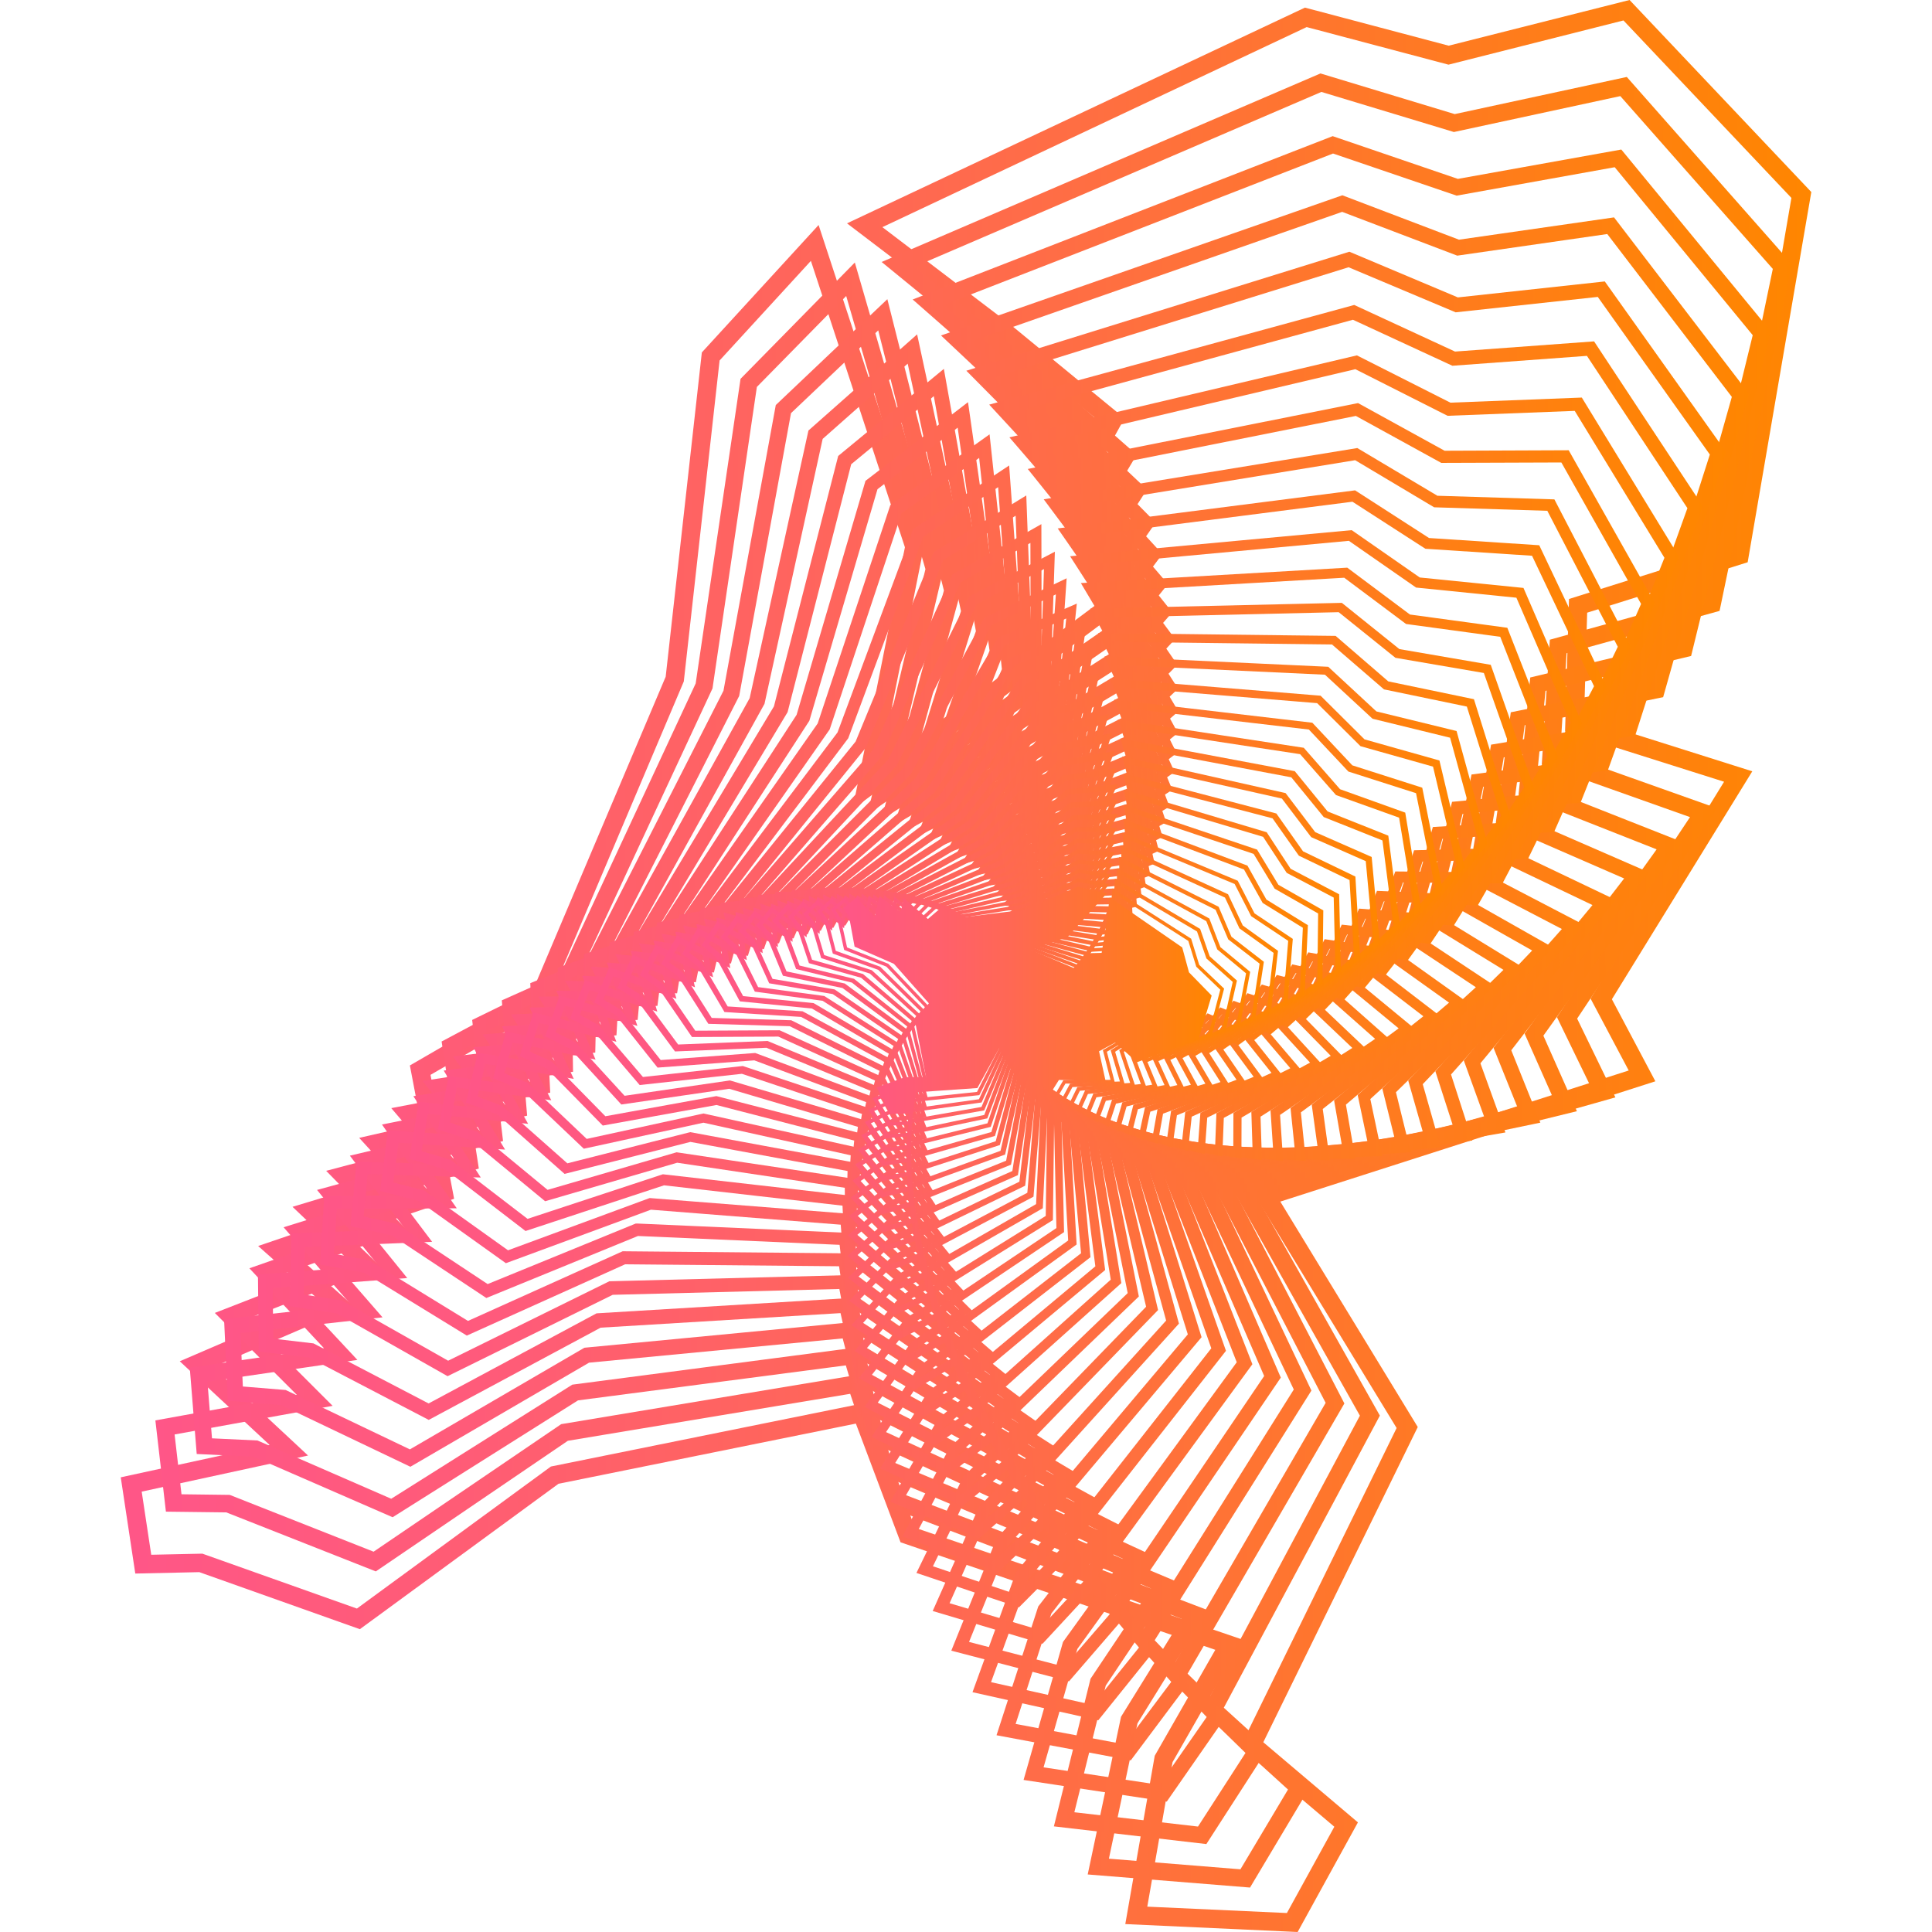
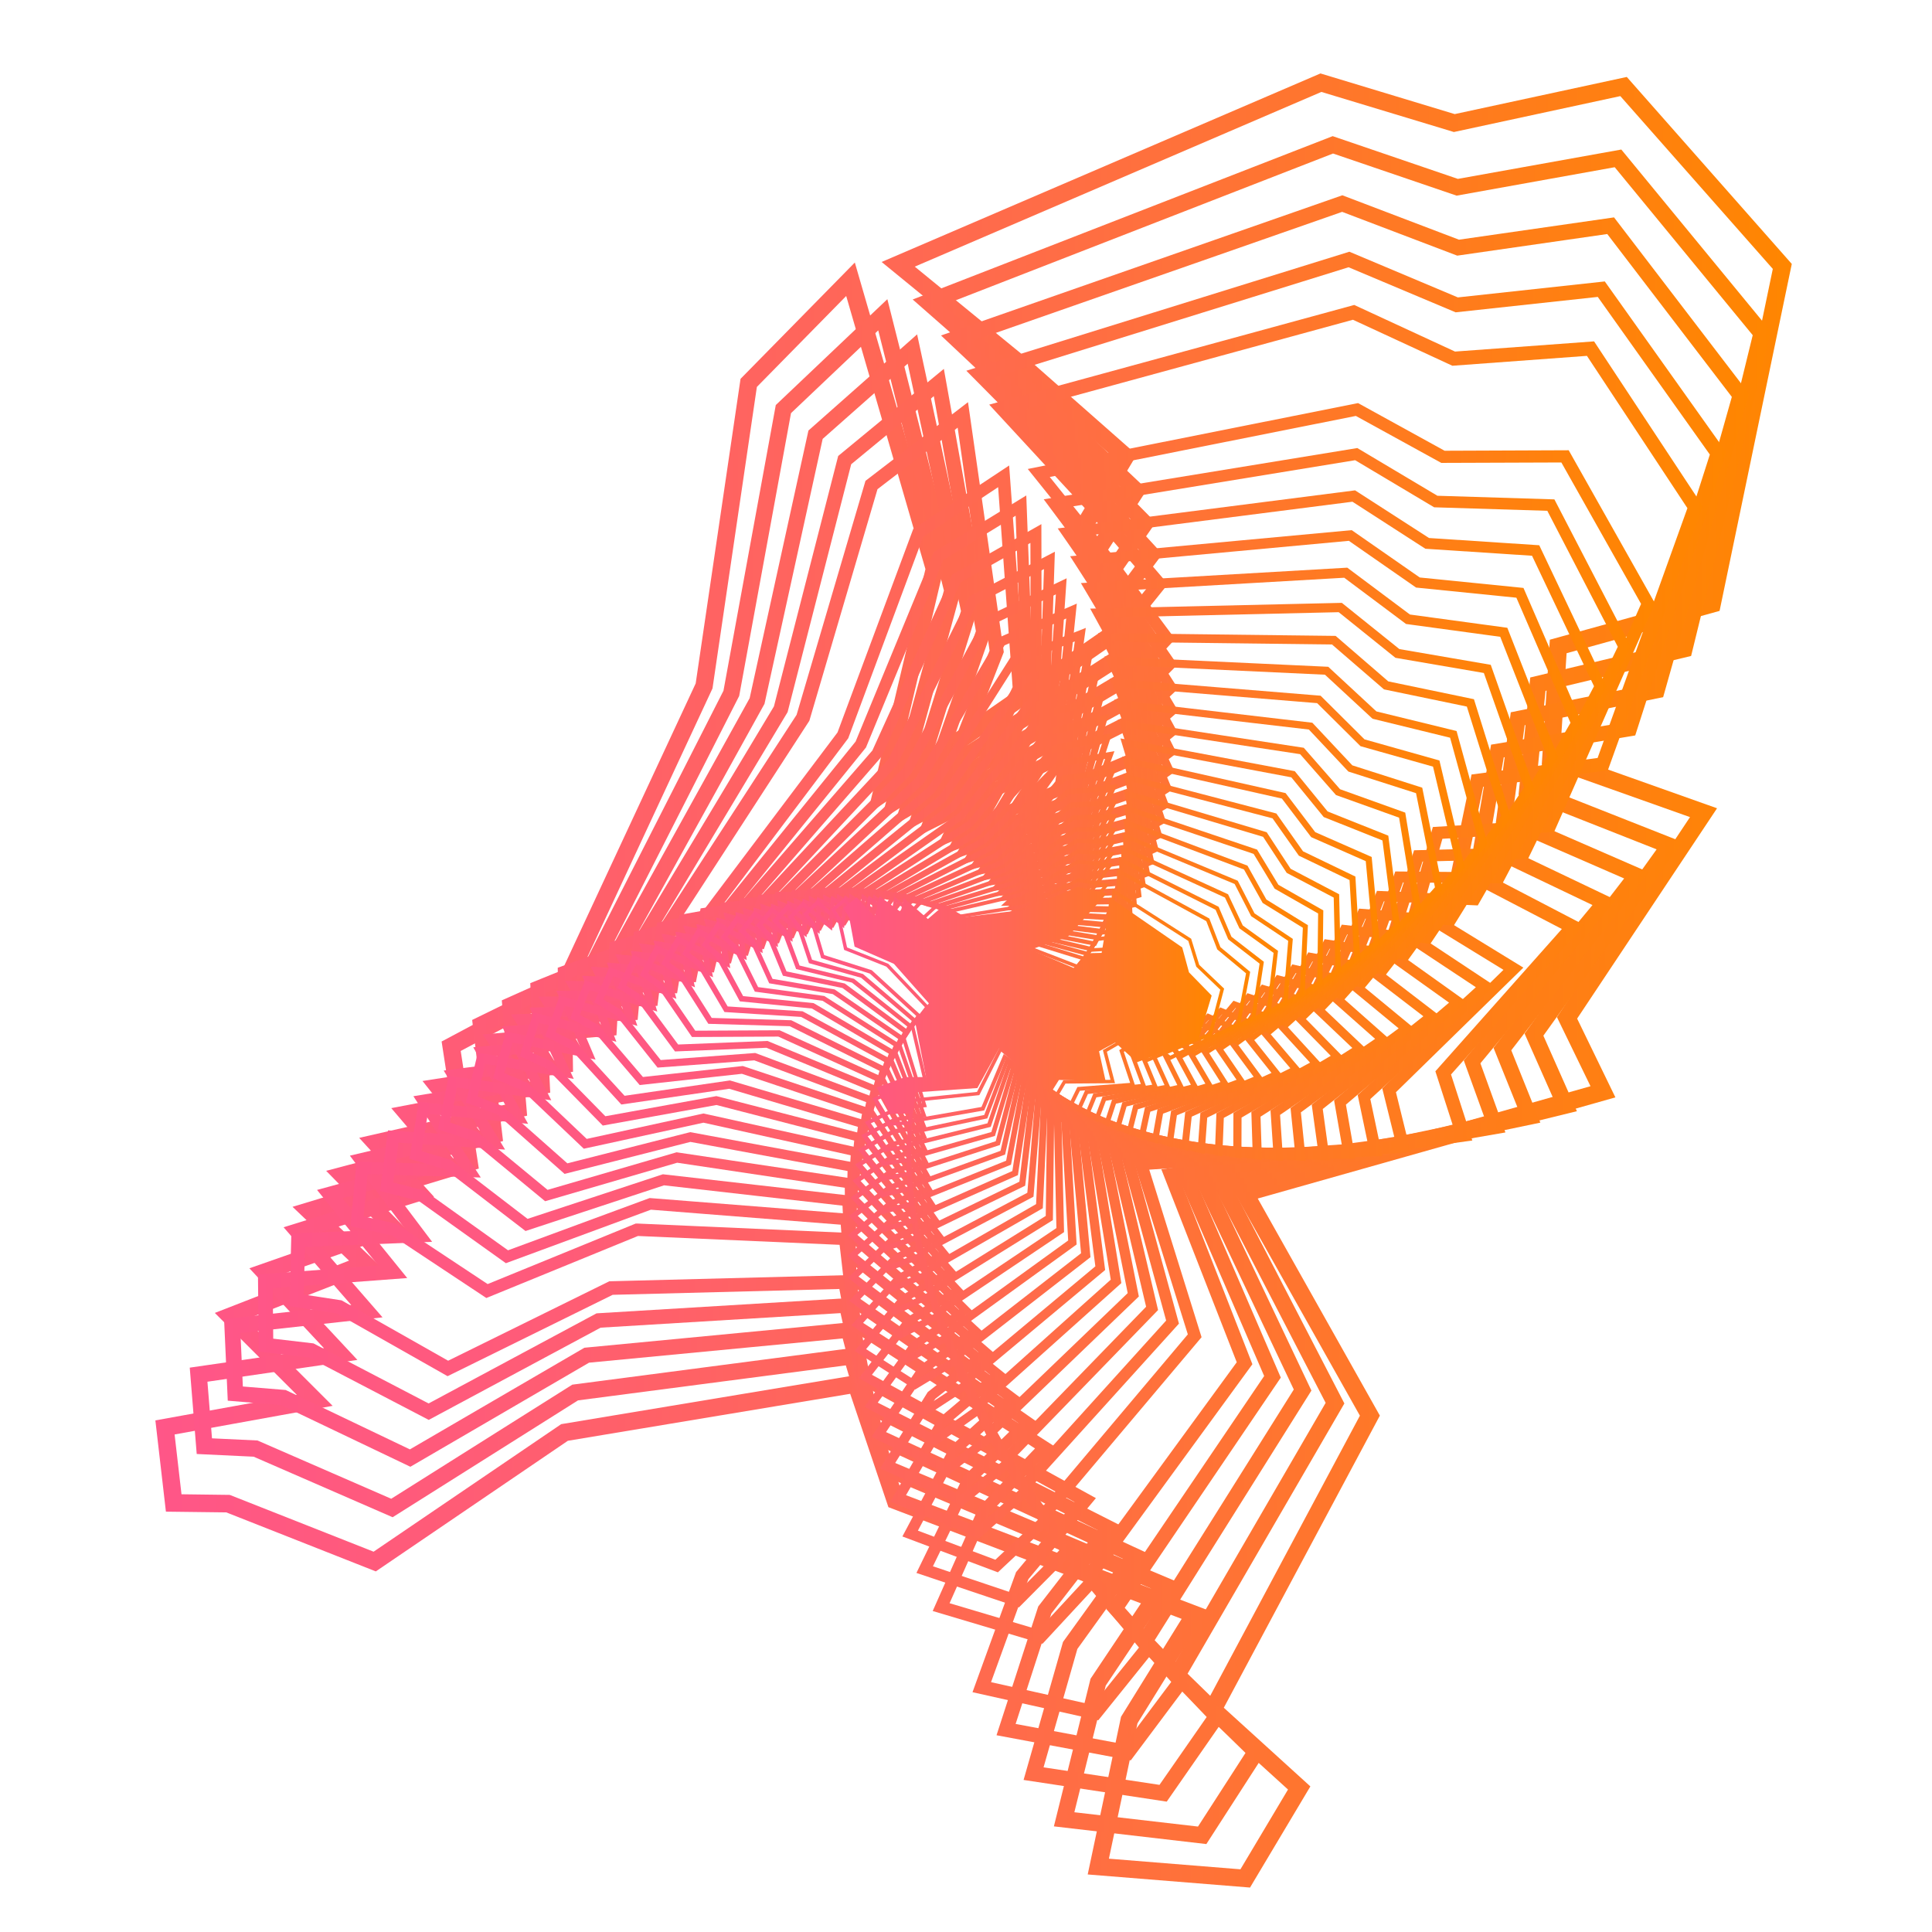
<svg xmlns="http://www.w3.org/2000/svg" width="512" height="512" viewBox="0 0 512 512" fill="none">
  <g clip-path="url(#clip0_29_136)">
-     <path d="M343.864 512L298.214 509.901L306.018 465.293L322.068 437.22L238.652 408.724L226.815 377.267L148.004 393.215L95.366 431.752L52.817 416.634L35.853 417.008L32 391.506L71.446 382.93L47.641 360.748L84.802 344.751L68.409 330.202L114.73 314.432L108.623 282.356L140.624 263.82L176.413 179.341L185.997 93.397L216.937 59.628L244.873 144.726L233.248 202.938L290.458 160.268L280.27 132.911L291.748 112.031L264.613 89.752L224.464 59.189L345.824 2.018L383.915 12.108L431.851 0L480.016 50.889L463.15 149.006L420.618 162.367L419.786 190.31L464.375 204.403L427.165 264.812L438.692 286.555L339.293 318.436L375.719 378.178L334.787 461.713L359.865 482.951L343.897 511.984L343.864 512ZM304.01 505.279L341.04 506.971L353.612 484.106L328.68 462.982L370.118 378.438L331.864 315.685L431.623 283.69L421.516 264.633L456.897 207.17L414.757 193.841L415.802 158.738L458.791 145.214L474.743 52.452L430.235 5.419L383.866 17.137L346.281 7.177L233.836 60.198L267.698 85.96L298.002 110.843L285.642 133.318L296.32 162.009L225.934 214.509L239.812 145.035L214.896 69.132L190.7 95.529L181.214 180.594L144.51 267.221L114.093 284.846L120.346 317.687L77.945 332.122L93.798 346.199L56.458 362.278L81.635 385.729L37.551 395.298L40.082 412.028L53.633 411.735L94.582 426.284L145.996 388.642L229.966 371.652L242.457 404.851L329.301 434.519L310.737 466.986L304.043 505.279H304.01Z" fill="url(#paint0_linear_29_136)" />
    <path d="M331.227 500.218L288.254 496.751L297.087 454.959L313.153 429.018L235.436 399.416L225.313 369.374L150.486 381.823L99.594 416.438L59.968 400.799L43.968 400.604L41.176 376.42L78.647 369.634L56.931 347.941L92.492 334.075L77.52 319.819L121.717 306.458L117.032 276.009L147.825 259.588L184.365 181.115L196.251 100.395L226.538 69.572L250.065 150.715L237.183 205.217L292.532 166.859L283.83 140.739L295.34 121.437L270.49 99.549L233.64 69.425L349.938 19.464L385.515 30.237L431.117 20.392L474.841 69.946L455.705 161.895L415.165 173.108L413.467 199.439L455.036 214.2L417.957 269.939L428.096 290.818L333.317 317.622L365.677 375.151L324.321 452.567L347.26 473.414L331.243 500.266L331.227 500.218ZM293.871 492.569L328.729 495.384L341.334 474.244L318.525 453.511L360.387 375.167L326.394 314.741L421.5 287.857L412.602 269.548L447.868 216.543L408.585 202.597L410.724 169.528L451.705 158.201L469.812 71.264L429.402 25.469L385.286 34.989L384.715 34.81L350.183 24.362L242.424 70.662L273.494 96.066L301.234 120.51L288.842 141.292L297.969 168.681L229.868 215.876L245.249 150.829L224.252 78.441L200.578 102.543L188.822 182.433L151.351 262.908L122.093 278.515L126.893 309.68L86.451 321.902L100.933 335.703L65.193 349.633L88.149 372.563L46.27 380.147L48.099 395.998L60.883 396.161L99.007 411.214L148.723 377.413L228.448 364.15L239.126 395.868L320.027 426.691L301.447 456.684L293.871 492.569Z" fill="url(#paint1_linear_29_136)" />
    <path d="M319.684 488.695L279.291 484.008L289.005 444.886L305.006 420.963L232.709 390.497L224.154 361.839L153.18 371.115L104.052 402.085L67.218 386.038L52.131 385.322L50.286 362.441L85.847 357.282L66.091 336.109L100.084 324.213L86.435 310.282L128.542 299.151L125.13 270.297L154.698 255.829L191.728 183.051L205.59 107.344L235.158 79.287L254.653 156.557L240.71 207.528L294.165 173.173L286.817 148.257L298.312 130.437L275.617 108.988L241.869 79.369L353.171 36.08L386.348 47.407L429.663 39.627L469.257 87.783L468.995 88.84L448.162 173.84L409.581 183.084L407.099 207.853L445.811 223.134L409.01 274.463L417.892 294.48L327.652 316.629L356.273 371.929L314.72 443.551L335.652 463.959L319.668 488.744L319.684 488.695ZM284.711 480.265L317.48 484.057L330.068 464.545L309.251 444.251L351.31 371.766L321.251 313.684L411.802 291.453L404.03 273.91L439.019 225.087L402.43 210.652L405.532 179.536L444.554 170.195L464.489 88.824L427.916 44.314L386.021 51.849L353.269 40.685L250.147 80.801L278.605 105.765L303.961 129.721L291.585 148.908L299.275 175.044L233.509 217.308L250.147 156.492L232.742 87.555L209.623 109.492L195.892 184.435L157.915 259.084L129.816 272.836L133.31 302.389L94.778 312.577L107.986 326.052L73.83 338.013L94.713 360.39L54.972 366.168L56.181 381.172L68.23 381.742L103.676 397.186L151.661 366.949L227.272 357.054L236.301 387.308L311.553 419.026L293.038 446.692L284.711 480.282V480.265Z" fill="url(#paint2_linear_29_136)" />
    <path d="M309.186 477.45L271.258 471.705L281.707 435.137L297.593 413.102L230.44 382.002L223.321 354.694L156.103 361.123L108.754 388.707L74.549 372.368L60.36 371.196L59.381 349.552L93.08 345.841L75.153 325.238L107.595 315.132L95.186 301.543L135.253 292.43L132.983 265.105L161.344 252.428L198.667 185.02L214.243 114.098L243.044 88.613L258.882 162.106L244.04 209.708L295.569 179.08L289.479 155.353L300.908 138.916L280.221 117.939L249.379 88.906L355.734 51.752L386.642 63.518L427.737 57.61L463.477 104.317L440.75 184.76L404.063 192.197L400.911 215.469L436.896 231.141L400.503 278.336L408.21 297.507L322.394 315.441L347.538 368.511L306.002 434.682L325.072 454.617L309.186 477.466V477.45ZM276.499 468.353L307.275 473.007L319.782 455.024L300.826 435.202L342.868 368.234L316.451 312.479L402.561 294.48L395.801 277.685L430.415 232.801L396.405 217.992L400.373 188.763L437.468 181.245L458.954 105.18L425.941 62.021L386.184 67.749L355.685 56.146L257.135 90.582L283.144 115.058L306.263 138.476L293.969 156.166L300.369 181.05L236.971 218.74L254.669 161.944L240.546 96.375L218.015 116.311L202.602 186.518L164.331 255.65L137.375 267.693L139.694 295.668L103.023 304.017L115.023 317.166L82.418 327.321L101.374 349.112L63.724 353.246L64.36 367.437L75.708 368.365L108.623 384.102L154.862 357.168L155.319 357.119L226.472 350.317L233.983 379.138L303.879 411.507L285.511 436.993L276.548 468.385L276.499 468.353Z" fill="url(#paint3_linear_29_136)" />
    <path d="M299.667 466.514L264.09 459.858L275.144 425.731L290.85 405.486L228.562 373.963L222.75 347.989L159.172 351.846L113.619 376.29L81.912 359.756L68.573 358.193L68.361 337.753L100.247 335.361L84.018 315.344L114.942 306.881L103.692 293.666L141.767 286.376L140.526 260.549L167.678 249.531L205.1 187.201L222.129 120.835L250.13 97.759L262.637 167.575L247.077 211.97L296.679 184.776L291.716 162.204L303.03 147.085L284.205 126.629L256.09 98.247L357.596 66.708L386.348 78.816L425.288 74.584L457.436 119.794L433.354 194.899L398.511 200.709L394.772 222.549L428.194 238.497L392.323 281.786L398.952 300.111L317.464 314.204L339.424 365.077L298.067 426.089L315.39 445.504L299.667 466.514ZM269.152 456.863L298.002 462.266L310.394 445.716L293.169 426.414L335.015 364.654L311.945 311.226L393.728 297.084L387.915 281.021L422.022 239.848L390.446 224.762L395.148 197.34L430.366 191.465L453.126 120.461L423.427 78.685L385.76 82.77L357.383 70.825L263.323 100.053L287.03 123.976L308.043 146.825L295.863 163.099L301.071 186.778L240.057 220.238L258.621 167.265L247.469 104.984L225.574 123.032L208.725 188.715L170.356 252.639L144.543 263.12L145.816 289.565L110.958 296.238L121.848 309.029L90.778 317.541L107.921 338.697L72.279 341.366L72.41 354.76L83.071 356.013L113.587 371.929L158.078 348.055L158.503 348.022L225.819 343.953L231.942 371.375L296.777 404.184L278.621 427.602L269.135 456.912L269.152 456.863Z" fill="url(#paint4_linear_29_136)" />
    <path d="M291.046 455.887L257.723 448.45L269.266 416.634L284.744 398.049L227.06 366.282L222.44 341.594L162.372 343.14L118.615 364.703L89.259 348.071L76.736 346.15L77.21 326.882L107.35 325.678L92.721 306.263L122.142 299.297L111.97 286.473L148.119 280.859L147.808 256.464L173.768 246.96L211.109 189.431L229.362 127.426L256.531 106.579L266.017 172.815L249.885 214.151L297.544 190.147L293.61 168.698L304.777 154.816L287.715 134.912L262.147 107.23L358.885 80.817L385.597 93.169L422.447 90.468L451.264 134.148L426.088 204.159L393.058 208.504L388.813 228.961L419.786 245.104L384.535 284.748L390.184 302.243L312.876 312.854L331.897 361.529L290.899 417.708L306.59 436.586L291.062 455.887H291.046ZM262.588 445.781L289.609 451.818L301.838 436.618L286.246 417.854L327.75 361.009L307.765 309.875L385.335 299.232L380.388 283.902L413.908 246.195L384.633 230.946L389.972 205.249L423.378 200.871L447.182 134.668L420.553 94.308L384.895 96.929L358.543 84.739L268.89 109.216L290.458 132.553L309.512 154.783L297.495 169.723L301.626 192.214L242.995 221.751L262.245 172.424L253.788 113.333L232.546 129.64L214.488 191.009L214.341 191.237L176.201 250.019L151.531 259.051L151.857 284.032L118.779 289.175L128.624 301.592L99.055 308.59L114.517 329.095L80.818 330.446L80.508 343.075L90.516 344.604L118.762 360.602L161.49 339.543H161.899L225.509 337.899L230.375 363.954L290.426 397.023L272.531 418.505L262.621 445.829L262.588 445.781Z" fill="url(#paint5_linear_29_136)" />
-     <path d="M283.274 445.569L252.106 437.448L264.041 407.829L279.242 390.823L225.901 358.991L222.358 335.572L165.67 335.052L123.709 353.946L96.59 337.314L84.835 335.1L85.928 316.938L114.387 316.792L101.227 298.012L129.195 292.413L120.036 279.98L154.29 275.863L154.796 252.851L179.597 244.746L216.692 191.725L235.942 133.871L262.245 115.107L268.988 177.86L252.416 216.299L298.148 195.224L295.144 174.882L306.132 162.155L290.703 142.838L267.502 115.904L359.587 94.178L384.372 106.709L419.198 105.359L444.929 147.492L418.871 212.686L387.588 215.697L382.902 234.852L411.573 251.093L377.041 287.32L381.792 304.001L308.565 311.47L324.892 357.982L284.385 409.603L298.557 427.912L283.274 445.602V445.569ZM256.775 435.121L282.066 441.696L294.099 427.765L280.009 409.554L321.006 357.315L303.863 308.443L377.351 300.957L373.188 286.343L406.038 251.891L378.935 236.544L384.813 212.491L416.455 209.448L441.092 147.818L417.32 108.89L383.621 110.192L359.179 97.84L273.854 117.971L293.413 140.69L310.655 162.269L298.834 175.956L301.985 197.291L245.722 223.216L265.51 177.339L259.486 121.356L238.93 136.035L219.876 193.304L181.834 247.676L158.274 255.373L157.751 278.938L126.387 282.698L135.253 294.724L107.137 300.355L121.048 320.21L89.243 320.372L88.524 332.269L97.912 334.043L124.02 350.056L165.001 331.601H165.376L225.395 332.155L229.134 356.875L284.646 390.026L267.062 409.701L256.808 435.121H256.775Z" fill="url(#paint6_linear_29_136)" />
    <path d="M276.286 435.609L247.175 426.935L259.404 399.399L274.294 383.858L225.068 352.091L222.505 329.893L169.066 327.549L128.885 343.986L103.872 327.403L92.867 324.929L94.5 307.841L121.342 308.639L109.554 290.509L136.118 286.148L127.889 274.138L160.331 271.387L161.572 249.71L185.214 242.875L221.95 194.101L242.016 140.185L267.437 123.358L271.731 182.742L254.833 218.447L298.638 200.09L296.483 180.805L307.259 169.169L293.332 150.422L272.368 124.285L359.898 106.823L382.837 119.452L415.72 119.322L438.578 159.877L411.85 220.482L382.249 222.288L377.204 240.19L403.703 256.431L369.939 289.451L373.857 305.335L304.565 309.973L318.427 354.369L278.523 401.71L291.275 419.433L276.286 435.609ZM251.649 424.868L275.274 431.899L287.079 419.156L274.409 401.531L314.786 353.62L300.222 306.995L369.759 302.341L366.314 288.426L398.43 257.017L373.384 241.654L379.719 219.164L409.646 217.341L434.904 160.04L413.777 122.56L381.956 122.674L359.31 110.225L278.197 126.401L295.846 148.404L311.422 169.365L299.814 181.88L302.083 202.108L248.187 224.697L268.351 182.091L264.515 129.103L244.644 142.268L224.791 195.647L224.644 195.843L187.108 245.674L164.641 252.167L163.368 274.365L133.685 276.888L141.653 288.508L114.958 292.885L127.416 312.056L97.423 311.161L96.361 322.358L105.145 324.343L129.228 340.292L168.478 324.246H168.838L225.411 326.752L228.121 350.186L279.372 383.255L262.147 401.222L251.649 424.868Z" fill="url(#paint7_linear_29_136)" />
    <path d="M270.033 425.975L242.865 416.845L255.306 391.295L269.854 377.136L224.481 345.565L222.799 324.555L172.495 320.584L134.061 334.759L111.023 318.305L100.737 315.604L102.827 299.558L128.102 301.185L117.587 283.707L142.78 280.468L135.416 268.865L166.095 267.335L167.989 246.943L190.504 241.28L226.75 196.51L247.453 146.337L271.976 131.3L274.066 187.429L256.955 220.531L298.867 204.647L297.463 186.387L308.01 175.777L295.487 157.647L276.597 132.325L359.702 118.736L380.927 131.381L411.932 132.341L432.145 171.334L404.944 227.594L376.976 228.326L371.621 245.039L396.062 261.232L363.147 291.258L366.331 306.36L300.843 308.46L312.435 350.772L273.25 394.094L284.679 411.231L270.017 425.991L270.033 425.975ZM247.159 415.055L269.201 422.46L280.744 410.84L269.38 393.801L309.039 349.959L296.859 305.514L362.575 303.415L359.8 290.184L391.115 261.623L368.012 246.325L374.739 225.331L403.018 224.599L428.733 171.399L410.055 135.368L380.062 134.44L359.13 121.958L282.115 134.554L298.034 155.89L312.027 176.167L300.679 187.592L302.149 206.73L250.588 226.259L271.013 186.746L269.152 136.67L249.984 148.42L229.493 198.089L192.316 244.014L170.911 249.401L168.985 270.281L140.918 271.68L148.037 282.909L122.73 286.164L133.849 304.652L105.603 302.829L104.231 313.358L112.46 315.506L112.689 315.669L134.632 331.341L172.168 317.492L225.754 321.723L227.534 343.905L274.752 376.762L257.919 393.134L247.241 415.071L247.159 415.055Z" fill="url(#paint8_linear_29_136)" />
    <path d="M264.449 416.683L239.142 407.178L251.714 383.5L265.902 370.627L224.17 339.38L223.272 319.51L175.973 314.123L139.269 326.231L118.093 309.957L108.476 307.076L110.991 292.006L134.763 294.366L125.424 277.539L149.278 275.309L142.714 264.129L171.679 263.69L174.128 244.519L195.549 239.913L231.191 198.886L252.367 152.261L275.976 138.9L276.091 191.888L258.865 222.549L298.9 208.96L298.181 191.709L308.484 182.042L297.283 164.531L280.303 140.039L359.114 129.949L378.707 142.578L407.916 144.498L425.68 181.928L398.185 234.087L371.8 233.859L366.2 249.45L388.715 265.512L356.681 292.739L359.179 307.076L297.365 306.897L306.9 347.176L268.531 386.738L278.752 403.273L264.433 416.699L264.449 416.683ZM243.24 405.632L263.78 413.346L275.046 402.768L264.89 386.331L303.732 346.297L293.708 304.001L355.734 304.18L353.546 291.6L384.013 265.708L362.739 250.524L369.759 230.946L396.438 231.174L422.431 181.863L406.006 147.281L377.743 145.425L358.412 132.96L285.381 142.301L299.683 162.936L312.206 182.514L301.12 192.913L301.871 211.01L252.612 227.74L273.168 191.156L273.07 143.879L254.604 154.327L233.656 200.481L197.1 242.566L176.74 246.943L174.226 266.57L147.71 266.977L154.062 277.799L130.093 280.045L139.955 297.833L113.374 295.18L111.725 305.058L119.415 307.353L139.808 323.009L175.662 311.194L226.048 316.938L226.995 337.9L270.441 370.431L254.033 385.322L243.24 405.665V405.632Z" fill="url(#paint9_linear_29_136)" />
    <path d="M259.486 407.748L235.942 397.967L248.579 376.046L262.376 364.377L224.056 333.538L223.876 314.774L179.467 308.134L144.461 318.338L125.032 302.308L116.068 299.281L118.926 285.155L141.261 288.166L133.016 271.989L155.58 270.671L149.768 259.914L177.099 260.451L180.038 242.452L200.382 238.823L235.354 201.311L256.857 158.038L279.552 146.207L277.903 196.168L260.645 224.501L298.834 212.996L298.736 196.705L308.761 187.934L298.785 171.057L283.585 147.411L358.216 140.494L376.257 153.042L403.736 155.808L419.263 191.677L391.621 239.946L366.739 238.871L360.943 253.388L381.645 269.272L350.542 293.894L352.42 307.499L294.148 305.302L301.806 343.579L264.319 379.61L273.397 395.526L259.453 407.715L259.486 407.748ZM239.861 396.633L258.963 404.575L269.935 394.973L260.906 379.154L298.851 342.684L290.801 302.471L349.269 304.668L347.62 292.739L377.204 269.32L357.644 254.316L364.91 236.089L390.054 237.179L416.194 191.546L401.858 158.396L375.278 155.711L357.465 143.326L288.303 149.738L301.104 169.658L312.271 188.519L301.479 197.958L301.593 215.046L254.604 229.205L275.193 195.387L276.662 150.812L258.914 160.056L237.64 202.889L237.51 203.036L201.786 241.361L182.454 244.812L179.434 263.234L154.421 262.746L160.054 273.145L137.375 274.479L146.094 291.583L121.13 288.215L119.252 297.475L126.42 299.899L145.114 315.327L179.303 305.368L226.619 312.43L226.815 332.236L266.702 364.329L250.734 377.82L239.877 396.633H239.861Z" fill="url(#paint10_linear_29_136)" />
    <path d="M255.11 399.155L233.232 389.147L245.869 368.902L259.274 358.356L224.17 328.021L224.611 310.331L182.961 302.617L149.621 311.096L131.824 295.343L123.465 292.186L126.632 278.971L147.596 282.551L140.363 267.026L161.686 266.521L156.56 256.187L182.308 257.587L185.671 240.727L204.97 237.976L239.175 203.752L260.874 163.653L282.67 153.253L279.47 200.302L262.261 226.454L298.655 216.869L299.095 201.506L308.843 193.564L299.993 177.323L286.442 154.523L357.04 150.438L373.645 162.855L399.458 166.37L412.912 200.692L385.254 245.3L361.841 243.461L355.898 256.952L374.886 272.608L344.746 294.789L346.069 307.678L291.209 303.691L297.169 340.031L260.629 372.775L268.662 388.073L255.11 399.106V399.155ZM236.971 388.04L254.718 396.161L265.38 387.47L257.38 372.254L294.361 339.12L288.107 300.941L343.162 304.928L342.003 293.634L370.657 272.526L352.714 257.733L360.175 240.792L383.85 242.647L410.006 200.481L397.581 168.763L372.617 165.361L356.24 153.107L290.834 156.882L302.247 176.086L312.141 194.232L301.659 202.776L301.202 218.887L256.433 230.686L276.956 199.488L279.813 157.517L262.768 165.654L241.281 205.331L241.151 205.461L206.21 240.418L187.859 243.038L184.414 260.305L160.854 259.019L165.817 269.011L144.396 269.516L152.053 285.92L128.624 281.933L126.55 290.607L133.228 293.129L150.355 308.297L182.912 300.03L227.289 308.248L226.815 326.914L263.355 358.486L247.861 370.692L237.003 388.073L236.971 388.04Z" fill="url(#paint11_linear_29_136)" />
    <path d="M251.257 390.921L230.962 380.766L243.551 362.083L256.531 352.579L224.432 322.83L225.444 306.165L186.422 297.523L154.715 304.424L138.453 288.98L130.681 285.725L134.11 273.373L153.751 277.425L147.433 262.55L167.548 262.778L163.058 252.867L187.287 255.032L191.026 239.246L209.313 237.277L242.685 206.144L264.466 169.056L285.364 159.958L280.793 204.224L263.715 228.31L298.344 220.465L299.275 205.998L308.728 198.837L300.924 183.23L288.907 161.293L355.604 159.763L370.853 172.017L395.066 176.184L406.61 208.992L406.267 209.497L379.049 250.133L357.024 247.627L350.983 260.142L368.371 275.521L339.228 295.457L340.044 307.646L288.45 302.096L292.875 336.565L257.347 366.233L264.417 380.928L251.29 390.888L251.257 390.921ZM234.538 379.838L251.012 388.073L261.363 380.228L254.326 365.614L290.279 335.589L285.642 299.395L337.415 304.961L336.697 294.269L364.42 275.309L347.995 260.776L355.587 245.039L377.841 247.562L403.899 208.667L393.238 178.348L369.808 174.328L354.771 162.237L292.973 163.653L303.096 182.14L311.831 199.586L301.659 207.3L300.696 222.483L258.082 232.134L278.474 203.394L282.556 163.913L266.213 171.025L244.644 207.739L210.407 239.669L193.018 241.54L189.198 257.717L167.025 255.731L171.368 265.317L151.155 265.089L157.833 280.81L135.873 276.269L133.636 284.374L139.841 286.962L155.482 301.82L186.455 295.082L186.716 295.147L228.023 304.293L226.962 321.886L260.367 352.855L245.363 363.857L234.554 379.887L234.538 379.838Z" fill="url(#paint12_linear_29_136)" />
    <path d="M247.91 383.028L229.101 372.791L241.591 355.589L254.147 347.046L224.872 317.947L226.374 302.259L189.867 292.836L159.743 298.288L144.935 283.202L137.718 279.882L141.359 268.344L159.743 272.819L154.29 258.596L173.246 259.475L169.344 249.987L192.12 252.835L196.169 238.074L213.476 236.821L245.983 208.553L267.747 174.296L287.748 166.403L281.968 207.983L265.07 230.132L297.985 223.867L299.34 210.245L308.483 203.801L301.642 188.845L291.03 167.77L353.954 168.518L367.914 180.578L390.609 185.297L400.405 216.608L373.073 254.495L352.403 251.419L346.297 263.022L362.183 278.092L334.052 295.929L334.427 307.451L285.968 300.518L288.989 333.164L254.506 359.967L260.694 374.061L247.975 383.028H247.91ZM232.497 372.026L247.746 380.326L257.755 373.263L251.6 359.251L286.491 332.122L283.307 297.833L331.945 304.782L331.619 294.675L358.379 277.718L343.374 263.478L351.048 248.896L371.947 252.005L397.793 216.185L388.731 187.25L366.771 182.693L352.991 170.797L294.687 170.097L303.618 187.852L311.275 204.582L301.43 211.515L300.01 225.787L259.518 233.501L279.682 207.072L284.825 169.983L269.184 176.151L247.649 210.05L247.518 210.164L214.309 239.034L197.851 240.222L193.704 255.341L172.854 252.737L176.642 261.916L157.588 261.037L163.352 276.074L142.796 271.078L140.412 278.645L146.175 281.298L160.429 295.815L189.851 290.477L190.095 290.542L228.742 300.518L227.158 317.069L257.641 347.355L243.126 357.233L232.399 371.994L232.497 372.026Z" fill="url(#paint13_linear_29_136)" />
    <path d="M245.004 375.46L227.615 365.191L239.959 349.389L252.073 341.756L225.427 313.358L227.354 298.63L193.247 288.54L164.658 292.706L151.188 277.994L144.494 274.626L148.298 263.869L165.491 268.686L160.821 255.097L178.667 256.545L175.303 247.464L196.675 250.898L200.969 237.114L217.329 236.495L248.906 210.913L270.556 179.341L289.675 172.554L282.85 211.564L266.18 231.89L297.414 227.073L299.128 214.281L307.961 208.504L302.002 194.167L292.695 173.938L351.995 176.704L364.763 188.536L386.005 193.727L394.217 223.574L367.196 258.4L347.799 254.82L341.66 265.561L356.142 280.289L329.023 296.173L328.99 307.044L283.536 298.923L285.315 329.795L251.926 353.946L257.298 367.437L245.02 375.476L245.004 375.46ZM230.848 364.589L244.955 372.921L254.62 366.591L249.281 353.181L283.079 328.737L281.217 296.303L326.835 304.456L326.868 294.92L352.665 279.801L338.983 265.87L346.705 252.379L366.314 255.992L391.866 223.069L384.29 195.501L363.735 190.472L351.13 178.804L296.173 176.232L304.01 193.271L310.671 209.301L301.169 215.518L299.373 228.928L260.939 234.868L280.825 210.603L286.899 175.793L271.943 181.098L250.522 212.361L250.408 212.459L218.146 238.595L202.602 239.181L198.194 253.307L178.634 250.166L181.899 258.954L163.972 257.505L168.919 271.875L149.702 266.489L147.204 273.552L152.559 276.237L165.523 290.395L193.443 286.327L229.77 297.068L227.73 312.626L255.469 342.18L241.461 351.016L230.864 364.589H230.848Z" fill="url(#paint14_linear_29_136)" />
    <path d="M242.522 368.251L226.472 357.998L238.636 343.498L238.783 343.4L250.31 336.679L226.13 309.029L228.432 295.196L196.61 284.569L169.523 287.547L157.311 273.242L151.106 269.857L155.058 259.833L171.107 264.943L167.14 251.972L183.924 253.925L181.05 245.267L201.084 249.206L205.59 236.349L221.036 236.3L251.649 213.223L273.103 184.158L291.356 178.397L283.634 214.949L267.241 233.566L296.842 230.051L298.883 218.041L307.406 212.882L302.263 199.179L294.148 179.813L349.971 184.369L361.612 195.94L381.466 201.539L388.209 229.937L361.579 261.883L343.407 257.863L337.252 267.791L350.412 282.161L324.321 296.254L323.929 306.507L281.332 297.361L281.985 326.524L249.706 348.201L254.327 361.09L242.489 368.267L242.522 368.251ZM229.526 357.526L242.555 365.842L251.877 360.195L247.29 347.387L279.96 325.45L279.274 294.822L322.019 304L322.362 295.017L347.179 281.607L334.738 268.035L342.46 255.569L360.828 259.621L386.005 229.416L379.768 203.166L360.551 197.747L349.057 186.339L297.332 182.107L304.157 198.43L309.92 213.761L300.745 219.31L298.606 231.89L262.18 236.219L281.74 214.005L288.63 181.391L274.36 185.899L253.118 214.672L221.721 238.351L207.043 238.383L202.423 251.549L184.087 247.952L186.879 256.334L170.013 254.381L174.193 268.084L156.249 262.371L153.67 268.946L158.633 271.648L170.389 285.415L196.839 282.502L197.051 282.567L230.734 293.813L228.301 308.411L253.478 337.183L239.975 345.044L229.542 357.493L229.526 357.526Z" fill="url(#paint15_linear_29_136)" />
    <path d="M240.416 361.367L225.623 351.179L237.558 337.916L237.705 337.834L248.791 331.878L226.913 305.026L229.542 292.072L199.892 281.005L174.258 282.926L163.221 269.027L157.474 265.626L161.523 256.301L176.479 261.639L173.181 249.287L188.936 251.679L186.504 243.412L205.263 247.773L209.933 235.796L224.497 236.268L254.13 215.502L275.323 188.812L292.711 183.979L284.238 218.187L268.172 235.21L296.205 232.866L298.524 221.621L306.72 217.032L302.312 203.931L295.307 185.395L347.783 191.53L358.379 202.824L376.91 208.748L382.331 235.747L356.175 264.991L339.178 260.614L333.056 269.776L344.991 283.756L319.929 296.189L319.227 305.84L279.372 295.815L279.029 323.334L247.877 342.7L251.796 355.004L240.399 361.367H240.416ZM228.53 350.821L240.53 359.088L249.51 354.076L245.608 341.838L277.135 322.228L277.495 293.325L317.496 303.382L318.116 294.92L341.954 283.088L330.672 269.874L338.362 258.368L355.538 262.794L380.274 235.145L375.261 210.197L357.334 204.468L346.869 193.337L298.23 187.657L304.124 203.264L309.039 217.894L300.206 222.825L297.773 234.624L263.29 237.521L282.458 217.211L290.017 186.68L276.417 190.472L255.437 216.901L255.322 216.983L225.052 238.188L211.206 237.749L206.423 250.019L189.246 246.032L191.598 254.023L175.76 251.63L179.254 264.699L162.535 258.726L159.874 264.829L164.462 267.547L175.091 280.924L200.137 279.052L231.73 290.835L228.954 304.521L251.73 332.48L238.734 339.462L228.481 350.854L228.53 350.821Z" fill="url(#paint16_linear_29_136)" />
    <path d="M238.669 354.792L225.052 344.702L236.742 332.578L247.534 327.256L227.795 301.218L230.701 289.077L203.108 277.669L178.879 278.645L168.919 265.187L163.613 261.785L167.744 253.128L181.671 258.661L178.961 246.895L193.737 249.661L191.728 241.785L209.28 246.52L214.08 235.389L227.795 236.3L256.416 217.699L277.282 193.223L293.838 189.235L284.711 221.214L269.005 236.74L295.504 235.438L298.067 224.908L305.953 220.856L302.23 208.374L296.238 190.668L345.514 198.17L355.13 209.155L372.404 215.355L376.633 240.987L350.999 267.709L335.129 263.022L329.056 271.452L339.848 285.025L315.814 295.929L314.835 305.01L277.593 294.252L276.352 320.193L246.343 337.428L249.641 349.161L238.685 354.792H238.669ZM227.795 344.474L238.848 352.66L247.485 348.217L244.204 336.549L274.572 319.103L275.862 291.86L313.235 302.65L314.1 294.692L336.958 284.325L326.754 271.501L334.395 260.907L350.444 265.642L374.674 240.385L370.772 216.69L354.053 210.701L344.55 199.862L298.883 192.913L303.928 207.82L308.092 221.784L299.602 226.145L296.908 237.195L264.302 238.79L283.046 220.27L291.193 191.742L278.246 194.866L257.592 219.098L257.478 219.164L228.236 238.172L215.207 237.293L210.292 248.701L194.226 244.372L196.169 251.988L181.328 249.206L184.185 261.639L168.609 255.455L165.899 261.134L170.128 263.852L179.712 276.806L203.386 275.863L232.775 288.019L229.705 300.827L250.261 327.94L237.787 334.091L227.746 344.491L227.795 344.474Z" fill="url(#paint17_linear_29_136)" />
    <path d="M237.232 348.559L224.725 338.599L236.154 327.565L246.506 322.911L228.742 297.702L231.893 286.359L206.259 274.707L183.385 274.821L174.454 261.802L169.572 258.433L173.752 250.41L186.699 256.073L184.528 244.893L198.357 247.985L196.724 240.499L213.117 245.528L218.015 235.177L230.913 236.495L258.506 219.896L278.98 197.503L294.72 194.28L285.054 224.127L269.723 238.237L294.752 237.879L297.512 228.033L305.071 224.469L301.985 212.573L296.924 195.68L343.13 204.37L351.832 215.046L367.914 221.458L371.049 245.772L346.003 270.118L331.194 265.17L325.186 272.917L334.917 286.066L311.896 295.554L310.671 304.082L275.911 292.723L273.886 317.134L245.02 332.399L247.73 343.563L237.216 348.51L237.232 348.559ZM227.321 338.469L237.46 346.557L245.755 342.652L243.044 331.553L272.254 316.092L274.376 290.444L309.267 301.852L310.345 294.383L332.239 285.367L323.047 272.933L330.59 263.201L345.562 268.197L369.253 245.186L366.363 222.728L350.803 216.527L342.215 205.998L299.389 197.942L303.651 212.166L307.112 225.462L298.965 229.302L296.058 239.62L265.266 240.06L283.552 223.216L292.173 196.591L279.862 199.114L259.6 221.279L259.486 221.344L231.289 238.302L219.027 237.049L214.015 247.643L199.01 243.038L200.594 250.28L186.683 247.171L188.969 258.986L174.487 252.656L171.744 257.912L175.646 260.614L184.25 273.145L206.602 273.031L206.782 273.112L233.917 285.448L230.603 297.426L249.085 323.66L237.118 329.046L227.305 338.518L227.321 338.469Z" fill="url(#paint18_linear_29_136)" />
    <path d="M236.073 342.619L224.611 332.822L235.746 322.781L235.877 322.732L245.657 318.729L229.754 294.383L233.085 283.788L209.296 271.957L187.712 271.322L179.711 258.758L175.221 255.422L179.418 248.001L191.434 253.762L189.769 243.152L202.716 246.52L201.41 239.409L216.692 244.698L221.656 235.112L233.771 236.772L260.335 222.028L280.384 201.587L295.34 199.065L285.25 226.894L270.343 239.701L293.952 240.19L296.891 230.995L304.14 227.886L301.626 216.56L297.414 200.465L340.697 210.18L348.55 220.531L363.506 227.105L365.661 250.133L341.236 272.266L327.439 267.123L321.513 274.235L330.247 286.945L308.222 295.131L306.785 303.138L274.392 291.274L271.682 314.221L243.975 327.679L246.163 338.29L236.073 342.619ZM227.06 332.789L236.35 340.747L244.285 337.346L242.097 326.784L270.147 313.163L272.988 289.061L305.496 300.957L306.753 293.943L327.7 286.148L319.439 274.137L326.884 265.203L340.844 270.411L363.93 249.482L361.938 228.212L347.473 221.849L339.717 211.629L299.618 202.629L303.161 216.185L305.985 228.847L298.181 232.199L295.112 241.833L266.066 241.231L283.862 225.95L292.875 201.132L281.184 203.101L261.347 223.33L261.249 223.395L234.113 238.448L222.586 236.87L217.509 246.683L203.516 241.85L204.774 248.734L191.761 245.349L193.524 256.561L180.087 250.117L177.328 254.983L180.92 257.652L181.001 257.782L188.61 269.76L209.688 270.378L235.028 282.991L231.501 294.171L248.057 319.51L236.595 324.197L227.027 332.806L227.06 332.789Z" fill="url(#paint19_linear_29_136)" />
    <path d="M235.191 336.988L224.709 327.37L235.55 318.273L245.036 314.774L230.848 291.307L234.342 281.428L212.317 269.499L191.989 268.197L184.871 256.09L180.74 252.786L184.952 245.918L196.104 251.744L194.879 241.687L206.978 245.284L205.982 238.53L220.219 244.014L225.215 235.128L236.579 237.098L262.114 224.078L281.691 205.461L295.863 203.573L285.43 229.481L270.947 241.069L293.201 242.305L296.271 233.745L303.21 231.06L301.202 220.303L297.757 205.005L338.248 215.583L345.317 225.608L359.195 232.297L360.469 254.072L336.713 274.138L323.864 268.832L318.051 275.342L325.872 287.612L304.842 294.61L303.226 302.113L273.07 289.875L269.755 311.422L243.175 323.188L244.889 333.261L235.24 337.004L235.191 336.988ZM227.011 327.419L235.518 335.214L243.11 332.269L241.395 322.244L268.286 310.331L271.764 287.694L302.018 299.981L303.438 293.406L323.439 286.75L316.059 275.147L323.374 266.961L336.354 272.315L358.82 253.339L357.644 233.224L344.207 226.764L337.235 216.869L299.716 207.072L302.622 219.961L304.859 231.988L297.381 234.884L294.165 243.868L266.8 242.354L284.091 228.537L293.397 205.428L282.311 206.909L262.931 225.331L236.742 238.692L225.933 236.821L220.823 245.918L207.794 240.906L208.757 247.432L196.61 243.819L197.9 254.446L185.442 247.92L182.683 252.428L185.981 255.064L192.838 266.717L212.692 268.002L236.171 280.712L232.481 291.144L247.257 315.571L236.301 319.607L226.995 327.419H227.011Z" fill="url(#paint20_linear_29_136)" />
    <path d="M234.538 331.65L224.97 322.244L235.485 314.025L244.53 311.047L231.926 288.442L235.55 279.248L215.174 267.27L196.055 265.366L189.736 253.713L185.948 250.475L190.145 244.144L200.463 250.003L199.647 240.483L210.929 244.275L210.227 237.879L223.468 243.51L228.464 235.307L239.126 237.537L263.633 226.096L282.703 209.187L296.14 207.869L285.446 231.955L271.405 242.403L292.336 244.291L295.503 236.316L302.132 234.006L300.598 223.802L297.855 209.253L335.685 220.547L342.019 230.23L354.885 236.984L355.359 257.554L332.305 275.7L320.37 270.281L314.672 276.221L321.627 288.052L301.561 293.959L299.781 300.974L271.764 288.442L267.927 308.655L242.489 318.875L243.779 328.444L234.554 331.65H234.538ZM227.142 322.358L234.897 329.99L242.163 327.452L240.889 317.947L266.637 307.597L270.67 286.376L298.802 298.956L300.353 292.804L319.439 287.189L312.859 276.009L320.027 268.539L332.093 274.024L353.889 256.871L353.448 237.863L340.991 231.32L334.738 221.767L299.683 211.303L301.985 223.558L303.7 234.966L296.565 237.456L293.234 245.821L267.47 243.493L284.221 231.027L293.757 209.546L283.258 210.571L264.384 227.301L264.286 227.349L239.257 239.034L229.134 236.919L224.007 245.316L211.892 240.157L212.578 246.341L201.247 242.533L202.112 252.591L190.585 246.032L187.842 250.182L190.863 252.77L196.937 263.982L215.615 265.838L237.33 278.597L233.509 288.312L246.636 311.828L236.171 315.278L227.142 322.341V322.358Z" fill="url(#paint21_linear_29_136)" />
    <path d="M234.097 326.589L225.395 317.394L235.583 309.989L244.22 307.467L233.085 285.741L236.807 277.181L217.998 265.219L200.039 262.794L194.471 251.598L191.01 248.408L195.173 242.582L204.708 248.457L204.251 239.457L214.766 243.412L214.309 237.358L226.603 243.103L231.583 235.535L241.559 237.993L265.037 228L283.568 212.686L296.271 211.889L285.397 234.25L271.813 243.64L291.487 246.113L294.736 238.692L301.071 236.723L299.961 227.057L297.854 213.256L333.137 225.152L338.787 234.478L350.689 241.264L350.46 260.679L328.125 277.018L317.055 271.517L311.488 276.937L317.659 288.312L298.557 293.227L296.646 299.786L270.637 287.043L266.359 305.97L242.032 314.774L242.93 323.839L234.13 326.573L234.097 326.589ZM227.436 317.589L234.505 325.043L241.428 322.895L240.53 313.895L265.151 304.977L269.658 285.106L295.765 297.881L297.43 292.137L315.602 287.466L309.773 276.709L316.778 269.906L327.978 275.472L349.105 260.012L349.318 242.078L337.791 235.503L332.223 226.292L299.52 215.274L301.299 226.894L302.54 237.7L295.732 239.815L292.32 247.594L268.106 244.551L284.319 233.355L294.018 213.419L284.074 214.037L265.723 229.188L265.625 229.221L241.64 239.425L232.154 237.098L227.044 244.86L215.794 239.604L216.235 245.463L205.672 241.492L206.161 251.012L195.516 244.454L192.789 248.278L195.549 250.817L200.904 261.59L218.439 263.95L238.489 276.693L234.571 285.725L246.163 308.329L236.171 311.243L227.419 317.606L227.436 317.589Z" fill="url(#paint22_linear_29_136)" />
    <path d="M233.852 321.804L225.95 312.854L235.795 306.214L244.024 304.131L234.244 283.284L238.032 275.342L220.693 263.445L203.843 260.581L198.961 249.84L195.81 246.732L199.924 241.361L208.725 247.204L208.594 238.692L218.374 242.761L218.146 237.032L229.558 242.859L234.505 235.877L243.828 238.513L266.294 229.872L284.27 216.039L296.271 215.697L285.283 236.414L285.136 236.512L272.156 244.828L290.622 247.806L293.936 240.922L299.961 239.278L299.242 230.116L297.708 217.032L330.59 229.4L335.603 238.383L346.607 245.186L345.758 263.478L345.497 263.657L324.158 278.157L313.904 272.608L308.467 277.539L313.92 288.475L295.748 292.478L293.74 298.597L269.641 285.741L264.972 303.447L241.738 310.95L242.277 319.51L233.885 321.788L233.852 321.804ZM227.877 313.098L234.293 320.356L240.906 318.566L240.367 310.038L263.878 302.438L268.776 283.837L292.956 296.742L294.72 291.372L312.01 287.564L306.867 277.23L313.692 271.045L324.06 276.66L344.485 262.778L345.269 245.869L334.623 239.295L329.676 230.425L299.21 218.968L300.5 229.986L301.316 240.222L294.818 241.996L291.34 249.222L268.613 245.56L284.254 235.535L294.067 217.048L284.679 217.308L266.882 230.995L266.8 231.027L243.844 239.864L234.979 237.358L229.917 244.502L219.484 239.164L219.713 244.698L209.884 240.613L210.031 249.596L200.202 243.07L197.508 246.585L200.022 249.075L204.725 259.409L221.182 262.209L239.665 274.886L235.665 283.267L245.853 304.961L236.35 307.386L227.893 313.098H227.877Z" fill="url(#paint23_linear_29_136)" />
    <path d="M233.771 317.28L226.619 308.59L236.122 302.65L243.942 300.941L235.403 280.973L239.24 273.617L223.272 261.834L207.484 258.579L203.239 248.294L200.365 245.251L204.431 240.336L212.529 246.13L212.676 238.107L221.77 242.257L221.737 236.854L232.301 242.728L237.199 236.316L245.902 239.116L267.372 231.711L284.776 219.261L296.107 219.343L285.054 238.513L284.923 238.595L272.417 246.016L289.724 249.433L293.071 243.054L298.818 241.703L298.442 233.045L297.43 220.661L328.011 233.403L332.452 242.045L342.607 248.815L341.203 266.033L340.942 266.196L320.337 279.166L310.851 273.6L305.561 278.076L310.328 288.556L293.054 291.73L290.948 297.426L268.645 284.504L263.665 301.039L263.339 301.136L241.51 307.353L241.738 315.458L233.754 317.329L233.771 317.28ZM228.432 308.883L234.244 315.929L240.53 314.449L240.301 306.393L262.719 299.997L267.96 282.633L290.344 295.587L292.189 290.591L308.614 287.564L304.108 277.653L310.753 272.038L320.353 277.669L340.076 265.252L341.383 249.336L331.57 242.794L327.194 234.266L298.85 222.451L299.699 232.883L300.124 242.566L293.952 244.014L290.442 250.703L269.135 246.504L284.221 237.553L294.083 220.449L285.217 220.384L267.992 232.704L267.911 232.736L245.983 240.304L237.705 237.651L232.693 244.226L223.027 238.855L223.06 244.079L213.933 239.897L213.77 248.376L204.725 241.898L202.063 245.121L204.349 247.546L208.431 257.44L223.86 260.63L240.873 273.177L236.824 280.956L245.706 301.738L236.66 303.708L228.497 308.818L228.432 308.883Z" fill="url(#paint24_linear_29_136)" />
    <path d="M233.852 313.033L227.387 304.603L236.546 299.314L243.975 297.963L236.579 278.857L240.432 272.038L225.77 260.402L210.978 256.806L207.304 246.976L204.692 244.014L208.676 239.506L216.121 245.235L216.529 237.684L224.954 241.899L225.101 236.805L234.864 242.68L239.697 236.788L247.812 239.701L268.302 233.42L285.136 222.256L295.814 222.695L284.76 240.401L272.596 247.057L288.809 250.849L292.189 244.942L297.642 243.851L297.561 235.682L297.022 223.964L325.447 236.984L329.35 245.267L338.689 251.988L336.795 268.181L316.696 279.866L307.928 274.3L302.802 278.336L306.949 288.377L290.556 290.802L288.385 296.108L267.796 283.202L262.555 298.63L241.461 303.854L241.412 311.503L233.819 313.016L233.852 313.033ZM229.085 304.928L234.326 311.763L240.301 310.575L240.35 302.975L261.69 297.686L267.192 281.477L287.862 294.431L289.756 289.777L305.349 287.466L301.43 277.978L307.879 272.901L316.745 278.532L335.75 267.481L337.513 252.526L328.468 246.032L324.631 237.863L298.295 225.803L298.752 235.666L298.834 244.795L292.956 245.967L289.413 252.167L269.462 247.513L283.976 239.571L293.838 223.769L285.495 223.427L268.841 234.478L247.828 240.922L240.122 238.155L235.175 244.193L226.244 238.806L226.097 243.737L217.623 239.506L217.198 247.497L208.888 241.085L206.276 244.047L208.365 246.406L211.892 255.878L226.325 259.393L241.95 271.794L237.869 278.987L245.559 298.874L236.971 300.437L229.117 304.977L229.085 304.928Z" fill="url(#paint25_linear_29_136)" />
    <path d="M234.065 309.013L228.252 300.843L237.052 296.156L244.106 295.131L237.771 276.872L241.64 270.573L228.203 259.117L214.374 255.243L211.239 245.853L208.872 242.973L212.79 238.855L219.615 244.502L220.252 237.391L228.056 241.638L228.366 236.837L237.379 242.696L242.13 237.309L249.69 240.32L269.217 235.063L285.446 225.087L295.504 225.852L284.499 242.191L272.809 248.066L287.96 252.167L291.34 246.699L296.516 245.853L296.712 238.139L296.581 227.089L322.949 240.304L326.345 248.245L334.934 254.885L332.615 270.085L313.284 280.452L305.202 274.919L300.238 278.564L303.83 288.166L288.303 289.923L286.083 294.854L267.094 282.014L261.641 296.384L241.591 300.616L241.297 307.825L234.097 308.997L234.065 309.013ZM229.852 301.218L234.571 307.841L240.253 306.914L240.546 299.753L260.841 295.473L266.572 280.37L285.626 293.26L287.569 288.931L302.345 287.271L298.965 278.19L305.202 273.617L313.365 279.215L331.652 269.418L333.807 255.373L325.496 248.945L322.149 241.101L297.724 228.863L297.822 238.172L297.593 246.797L292.01 247.708L288.467 253.437L269.821 248.392L283.764 241.378L293.577 226.796L285.707 226.194L269.641 236.072H269.56L249.608 241.459L242.424 238.595L237.559 244.112L229.313 238.741L229.019 243.379L221.166 239.116L220.497 246.634L212.872 240.32L210.309 243.021L212.186 245.316L215.207 254.348L228.709 258.124L228.807 258.205L243.028 270.329L238.946 276.985L245.543 295.994L237.395 297.182L229.836 301.201L229.852 301.218Z" fill="url(#paint26_linear_29_136)" />
    <path d="M234.407 305.237L229.199 297.344L237.738 293.211L244.334 292.478L238.963 275.049L242.816 269.239L230.521 258.01L217.623 253.909L214.978 244.958L212.855 242.175L216.676 238.416L222.929 243.965L223.762 237.277L230.979 241.54L231.436 237.033L239.73 242.859L244.383 237.928L251.404 241.02L269.984 236.707L285.625 227.838L295.079 228.895L284.156 243.933L272.939 249.092L287.095 253.453L290.458 248.408L295.373 247.79L295.814 240.531L296.058 230.1L320.484 243.412L323.423 251.012L331.309 257.554L328.615 271.81L310.051 280.956L302.622 275.472L297.822 278.743L300.891 287.922L286.181 289.061L283.927 293.634L266.441 280.891L260.825 294.269L241.771 297.605L241.248 304.391L234.424 305.254L234.407 305.237ZM230.685 297.751L234.913 304.147L240.301 303.463L240.824 296.726L260.106 293.357L266 279.313L283.552 292.088L285.527 288.068L299.504 286.978L296.614 278.304L302.655 274.203L310.165 279.752L327.717 271.111L330.215 257.945L322.59 251.614L319.684 244.112L297.054 231.776L296.842 240.564L296.352 248.685L291.062 249.352L287.536 254.641L270.115 249.271L283.503 243.119L293.234 229.693L285.838 228.863L270.36 237.651L251.306 242.077L244.628 239.132L239.861 244.177L232.268 238.855L231.828 243.217L224.562 238.937L223.68 246L216.692 239.799L214.178 242.257L215.876 244.486L218.423 253.111L231.028 257.115L244.122 269.093L240.056 275.228L245.64 293.374L237.918 294.22L230.652 297.768L230.685 297.751Z" fill="url(#paint27_linear_29_136)" />
-     <path d="M234.848 301.69L230.195 294.073L238.391 290.444L244.628 289.972L240.138 273.373L243.959 268.018L232.742 257.017L220.709 252.721L218.521 244.193L216.611 241.492L220.333 238.074L226.048 243.51L227.06 237.228L233.722 241.492L234.293 237.244L241.934 243.005L246.489 238.513L253.004 241.654L270.67 238.204L285.707 230.36L294.589 231.662L283.797 245.479L273.054 249.97L286.262 254.543L289.593 249.905L294.246 249.482L294.899 242.647L295.471 232.818L318.051 246.179L320.582 253.437L327.799 259.865L324.794 273.21L306.981 281.217L300.157 275.797L295.52 278.727L298.1 287.482L284.205 288.084L281.919 292.332L265.853 279.752L260.123 292.169L242.048 294.692L241.33 301.071L234.865 301.673L234.848 301.69ZM231.583 294.513L235.354 300.681L240.448 300.209L241.151 293.862L259.437 291.307L265.462 278.255L281.576 290.884L283.568 287.173L296.793 286.603L294.344 278.336L300.173 274.658L307.079 280.126L323.913 272.559L326.688 260.223L319.717 254.006L317.219 246.846L296.287 234.461L295.797 242.728L295.063 250.361L290.05 250.817L286.556 255.683L270.311 250.052L283.128 244.698L292.761 232.362L285.822 231.337L270.866 239.116L252.824 242.647L246.636 239.653L241.983 244.258L234.995 238.985L234.44 243.086L227.746 238.806L226.685 245.446L220.301 239.36L217.852 241.606L219.386 243.77L221.493 251.988L233.248 256.187L245.2 267.904L241.167 273.552L245.836 290.835L238.522 291.388L231.55 294.496L231.583 294.513Z" fill="url(#paint28_linear_29_136)" />
    <path d="M235.387 298.353L231.256 291.03L239.11 287.889L245.004 287.645L241.314 271.843L245.102 266.912L234.897 256.171L223.697 251.728L221.901 243.607L220.187 241.003L223.811 237.911L229.019 243.233L230.179 237.342L236.318 241.573L237.003 237.586L244.008 243.265L248.449 239.181L254.49 242.354L271.258 239.669L285.691 232.752L294.018 234.282L283.389 246.96L283.275 247.009L273.103 250.849L285.397 255.601L288.695 251.337L293.103 251.093L293.952 244.681L294.818 235.438L315.668 248.766L317.806 255.699L324.403 261.997L321.121 274.479L304.059 281.445L297.806 276.123L293.332 278.727L295.487 287.059L282.36 287.157L280.074 291.079L265.347 278.694L259.535 290.216L259.29 290.249L242.424 292.006L241.542 297.995L235.42 298.337L235.387 298.353ZM232.546 291.469L235.893 297.409L240.71 297.133L241.591 291.177L258.914 289.37L265.021 277.262L279.797 289.696L281.805 286.262L294.295 286.164L292.271 278.287L297.887 275.016L304.222 280.403L320.353 273.812L323.39 262.274L317.023 256.187L314.916 249.352L295.602 237L294.867 244.779L293.92 251.956L289.185 252.233L285.724 256.708L270.588 250.866L282.85 246.227L292.336 234.917L285.822 233.729L271.47 240.58L254.343 243.314L248.596 240.287L244.057 244.47L237.64 239.262L236.987 243.119L230.815 238.871L229.591 245.088L223.778 239.148L221.395 241.182L222.783 243.347L224.481 251.077L235.42 255.422L246.294 266.863L242.31 272.054L246.147 288.508L239.24 288.784L232.579 291.486L232.546 291.469Z" fill="url(#paint29_linear_29_136)" />
    <path d="M235.991 295.229L232.334 288.182L239.828 285.464L245.395 285.432L242.44 270.411L246.163 265.887L236.889 255.422L226.472 250.866L225.052 243.152L223.517 240.629L227.044 237.83L231.779 243.005L233.068 237.488L238.718 241.687L239.485 237.96L245.902 243.542L250.228 239.832L255.812 243.021L271.715 241.052L285.544 235.015L293.348 236.723L282.915 248.327L282.817 248.359L273.103 251.647L284.532 256.529L287.781 252.623L291.944 252.525L292.956 246.504L294.083 237.814L313.3 251.077L315.096 257.684L321.104 263.836L317.594 275.505L301.283 281.51L295.552 276.286L291.258 278.597L293.005 286.522L280.629 286.197L278.344 289.826L264.874 277.669L259.012 288.345L242.816 289.468L241.787 295.082L236.007 295.212L235.991 295.229Z" fill="url(#paint30_linear_29_136)" />
  </g>
  <defs>
    <linearGradient id="paint0_linear_29_136" x1="32" y1="255.992" x2="480" y2="255.992" gradientUnits="userSpaceOnUse">
      <stop stop-color="#FF5688" />
      <stop offset="0.16" stop-color="#FF5B79" />
      <stop offset="0.46" stop-color="#FF6853" />
      <stop offset="0.86" stop-color="#FF7E16" />
      <stop offset="1" stop-color="#FF8600" />
    </linearGradient>
    <linearGradient id="paint1_linear_29_136" x1="41.16" y1="259.833" x2="474.792" y2="259.833" gradientUnits="userSpaceOnUse">
      <stop stop-color="#FF5688" />
      <stop offset="0.16" stop-color="#FF5B79" />
      <stop offset="0.46" stop-color="#FF6853" />
      <stop offset="0.86" stop-color="#FF7E16" />
      <stop offset="1" stop-color="#FF8600" />
    </linearGradient>
    <linearGradient id="paint2_linear_29_136" x1="50.303" y1="262.371" x2="469.257" y2="262.371" gradientUnits="userSpaceOnUse">
      <stop stop-color="#FF5688" />
      <stop offset="0.16" stop-color="#FF5B79" />
      <stop offset="0.46" stop-color="#FF6853" />
      <stop offset="0.86" stop-color="#FF7E16" />
      <stop offset="1" stop-color="#FF8600" />
    </linearGradient>
    <linearGradient id="paint3_linear_29_136" x1="59.381" y1="264.617" x2="463.461" y2="264.617" gradientUnits="userSpaceOnUse">
      <stop stop-color="#FF5688" />
      <stop offset="0.16" stop-color="#FF5B79" />
      <stop offset="0.46" stop-color="#FF6853" />
      <stop offset="0.86" stop-color="#FF7E16" />
      <stop offset="1" stop-color="#FF8600" />
    </linearGradient>
    <linearGradient id="paint4_linear_29_136" x1="68.361" y1="266.603" x2="457.436" y2="266.603" gradientUnits="userSpaceOnUse">
      <stop stop-color="#FF5688" />
      <stop offset="0.16" stop-color="#FF5B79" />
      <stop offset="0.46" stop-color="#FF6853" />
      <stop offset="0.86" stop-color="#FF7E16" />
      <stop offset="1" stop-color="#FF8600" />
    </linearGradient>
    <linearGradient id="paint5_linear_29_136" x1="76.753" y1="268.36" x2="451.248" y2="268.36" gradientUnits="userSpaceOnUse">
      <stop stop-color="#FF5688" />
      <stop offset="0.16" stop-color="#FF5B79" />
      <stop offset="0.46" stop-color="#FF6853" />
      <stop offset="0.86" stop-color="#FF7E16" />
      <stop offset="1" stop-color="#FF8600" />
    </linearGradient>
    <linearGradient id="paint6_linear_29_136" x1="84.851" y1="269.89" x2="444.946" y2="269.89" gradientUnits="userSpaceOnUse">
      <stop stop-color="#FF5688" />
      <stop offset="0.16" stop-color="#FF5B79" />
      <stop offset="0.46" stop-color="#FF6853" />
      <stop offset="0.86" stop-color="#FF7E16" />
      <stop offset="1" stop-color="#FF8600" />
    </linearGradient>
    <linearGradient id="paint7_linear_29_136" x1="92.867" y1="271.208" x2="438.562" y2="271.208" gradientUnits="userSpaceOnUse">
      <stop stop-color="#FF5688" />
      <stop offset="0.16" stop-color="#FF5B79" />
      <stop offset="0.46" stop-color="#FF6853" />
      <stop offset="0.86" stop-color="#FF7E16" />
      <stop offset="1" stop-color="#FF8600" />
    </linearGradient>
    <linearGradient id="paint8_linear_29_136" x1="100.737" y1="272.347" x2="432.129" y2="272.347" gradientUnits="userSpaceOnUse">
      <stop stop-color="#FF5688" />
      <stop offset="0.16" stop-color="#FF5B79" />
      <stop offset="0.46" stop-color="#FF6853" />
      <stop offset="0.86" stop-color="#FF7E16" />
      <stop offset="1" stop-color="#FF8600" />
    </linearGradient>
    <linearGradient id="paint9_linear_29_136" x1="108.493" y1="273.324" x2="425.696" y2="273.324" gradientUnits="userSpaceOnUse">
      <stop stop-color="#FF5688" />
      <stop offset="0.16" stop-color="#FF5B79" />
      <stop offset="0.46" stop-color="#FF6853" />
      <stop offset="0.86" stop-color="#FF7E16" />
      <stop offset="1" stop-color="#FF8600" />
    </linearGradient>
    <linearGradient id="paint10_linear_29_136" x1="116.068" y1="274.138" x2="419.263" y2="274.138" gradientUnits="userSpaceOnUse">
      <stop stop-color="#FF5688" />
      <stop offset="0.16" stop-color="#FF5B79" />
      <stop offset="0.46" stop-color="#FF6853" />
      <stop offset="0.86" stop-color="#FF7E16" />
      <stop offset="1" stop-color="#FF8600" />
    </linearGradient>
    <linearGradient id="paint11_linear_29_136" x1="123.465" y1="274.805" x2="412.896" y2="274.805" gradientUnits="userSpaceOnUse">
      <stop stop-color="#FF5688" />
      <stop offset="0.16" stop-color="#FF5B79" />
      <stop offset="0.46" stop-color="#FF6853" />
      <stop offset="0.86" stop-color="#FF7E16" />
      <stop offset="1" stop-color="#FF8600" />
    </linearGradient>
    <linearGradient id="paint12_linear_29_136" x1="130.681" y1="275.342" x2="406.577" y2="275.342" gradientUnits="userSpaceOnUse">
      <stop stop-color="#FF5688" />
      <stop offset="0.16" stop-color="#FF5B79" />
      <stop offset="0.46" stop-color="#FF6853" />
      <stop offset="0.86" stop-color="#FF7E16" />
      <stop offset="1" stop-color="#FF8600" />
    </linearGradient>
    <linearGradient id="paint13_linear_29_136" x1="137.702" y1="274.707" x2="400.356" y2="274.707" gradientUnits="userSpaceOnUse">
      <stop stop-color="#FF5688" />
      <stop offset="0.16" stop-color="#FF5B79" />
      <stop offset="0.46" stop-color="#FF6853" />
      <stop offset="0.86" stop-color="#FF7E16" />
      <stop offset="1" stop-color="#FF8600" />
    </linearGradient>
    <linearGradient id="paint14_linear_29_136" x1="144.51" y1="274.007" x2="394.234" y2="274.007" gradientUnits="userSpaceOnUse">
      <stop stop-color="#FF5688" />
      <stop offset="0.16" stop-color="#FF5B79" />
      <stop offset="0.46" stop-color="#FF6853" />
      <stop offset="0.86" stop-color="#FF7E16" />
      <stop offset="1" stop-color="#FF8600" />
    </linearGradient>
    <linearGradient id="paint15_linear_29_136" x1="151.106" y1="273.324" x2="388.242" y2="273.324" gradientUnits="userSpaceOnUse">
      <stop stop-color="#FF5688" />
      <stop offset="0.16" stop-color="#FF5B79" />
      <stop offset="0.46" stop-color="#FF6853" />
      <stop offset="0.86" stop-color="#FF7E16" />
      <stop offset="1" stop-color="#FF8600" />
    </linearGradient>
    <linearGradient id="paint16_linear_29_136" x1="157.474" y1="272.657" x2="382.364" y2="272.657" gradientUnits="userSpaceOnUse">
      <stop stop-color="#FF5688" />
      <stop offset="0.16" stop-color="#FF5B79" />
      <stop offset="0.46" stop-color="#FF6853" />
      <stop offset="0.86" stop-color="#FF7E16" />
      <stop offset="1" stop-color="#FF8600" />
    </linearGradient>
    <linearGradient id="paint17_linear_29_136" x1="163.629" y1="272.022" x2="376.649" y2="272.022" gradientUnits="userSpaceOnUse">
      <stop stop-color="#FF5688" />
      <stop offset="0.16" stop-color="#FF5B79" />
      <stop offset="0.46" stop-color="#FF6853" />
      <stop offset="0.86" stop-color="#FF7E16" />
      <stop offset="1" stop-color="#FF8600" />
    </linearGradient>
    <linearGradient id="paint18_linear_29_136" x1="169.54" y1="271.42" x2="371.065" y2="271.42" gradientUnits="userSpaceOnUse">
      <stop stop-color="#FF5688" />
      <stop offset="0.16" stop-color="#FF5B79" />
      <stop offset="0.46" stop-color="#FF6853" />
      <stop offset="0.86" stop-color="#FF7E16" />
      <stop offset="1" stop-color="#FF8600" />
    </linearGradient>
    <linearGradient id="paint19_linear_29_136" x1="175.238" y1="270.834" x2="365.661" y2="270.834" gradientUnits="userSpaceOnUse">
      <stop stop-color="#FF5688" />
      <stop offset="0.16" stop-color="#FF5B79" />
      <stop offset="0.46" stop-color="#FF6853" />
      <stop offset="0.86" stop-color="#FF7E16" />
      <stop offset="1" stop-color="#FF8600" />
    </linearGradient>
    <linearGradient id="paint20_linear_29_136" x1="180.707" y1="270.281" x2="360.42" y2="270.281" gradientUnits="userSpaceOnUse">
      <stop stop-color="#FF5688" />
      <stop offset="0.16" stop-color="#FF5B79" />
      <stop offset="0.46" stop-color="#FF6853" />
      <stop offset="0.86" stop-color="#FF7E16" />
      <stop offset="1" stop-color="#FF8600" />
    </linearGradient>
    <linearGradient id="paint21_linear_29_136" x1="185.965" y1="269.743" x2="355.342" y2="269.743" gradientUnits="userSpaceOnUse">
      <stop stop-color="#FF5688" />
      <stop offset="0.16" stop-color="#FF5B79" />
      <stop offset="0.46" stop-color="#FF6853" />
      <stop offset="0.86" stop-color="#FF7E16" />
      <stop offset="1" stop-color="#FF8600" />
    </linearGradient>
    <linearGradient id="paint22_linear_29_136" x1="190.977" y1="269.239" x2="350.673" y2="269.239" gradientUnits="userSpaceOnUse">
      <stop stop-color="#FF5688" />
      <stop offset="0.16" stop-color="#FF5B79" />
      <stop offset="0.46" stop-color="#FF6853" />
      <stop offset="0.86" stop-color="#FF7E16" />
      <stop offset="1" stop-color="#FF8600" />
    </linearGradient>
    <linearGradient id="paint23_linear_29_136" x1="195.777" y1="268.767" x2="346.575" y2="268.767" gradientUnits="userSpaceOnUse">
      <stop stop-color="#FF5688" />
      <stop offset="0.16" stop-color="#FF5B79" />
      <stop offset="0.46" stop-color="#FF6853" />
      <stop offset="0.86" stop-color="#FF7E16" />
      <stop offset="1" stop-color="#FF8600" />
    </linearGradient>
    <linearGradient id="paint24_linear_29_136" x1="200.365" y1="268.263" x2="342.591" y2="268.263" gradientUnits="userSpaceOnUse">
      <stop stop-color="#FF5688" />
      <stop offset="0.16" stop-color="#FF5B79" />
      <stop offset="0.46" stop-color="#FF6853" />
      <stop offset="0.86" stop-color="#FF7E16" />
      <stop offset="1" stop-color="#FF8600" />
    </linearGradient>
    <linearGradient id="paint25_linear_29_136" x1="204.725" y1="267.644" x2="338.705" y2="267.644" gradientUnits="userSpaceOnUse">
      <stop stop-color="#FF5688" />
      <stop offset="0.16" stop-color="#FF5B79" />
      <stop offset="0.46" stop-color="#FF6853" />
      <stop offset="0.86" stop-color="#FF7E16" />
      <stop offset="1" stop-color="#FF8600" />
    </linearGradient>
    <linearGradient id="paint26_linear_29_136" x1="208.888" y1="267.058" x2="334.95" y2="267.058" gradientUnits="userSpaceOnUse">
      <stop stop-color="#FF5688" />
      <stop offset="0.16" stop-color="#FF5B79" />
      <stop offset="0.46" stop-color="#FF6853" />
      <stop offset="0.86" stop-color="#FF7E16" />
      <stop offset="1" stop-color="#FF8600" />
    </linearGradient>
    <linearGradient id="paint27_linear_29_136" x1="212.855" y1="266.521" x2="331.309" y2="266.521" gradientUnits="userSpaceOnUse">
      <stop stop-color="#FF5688" />
      <stop offset="0.16" stop-color="#FF5B79" />
      <stop offset="0.46" stop-color="#FF6853" />
      <stop offset="0.86" stop-color="#FF7E16" />
      <stop offset="1" stop-color="#FF8600" />
    </linearGradient>
    <linearGradient id="paint28_linear_29_136" x1="216.611" y1="266.033" x2="327.782" y2="266.033" gradientUnits="userSpaceOnUse">
      <stop stop-color="#FF5688" />
      <stop offset="0.16" stop-color="#FF5B79" />
      <stop offset="0.46" stop-color="#FF6853" />
      <stop offset="0.86" stop-color="#FF7E16" />
      <stop offset="1" stop-color="#FF8600" />
    </linearGradient>
    <linearGradient id="paint29_linear_29_136" x1="220.17" y1="265.561" x2="324.386" y2="265.561" gradientUnits="userSpaceOnUse">
      <stop stop-color="#FF5688" />
      <stop offset="0.16" stop-color="#FF5B79" />
      <stop offset="0.46" stop-color="#FF6853" />
      <stop offset="0.86" stop-color="#FF7E16" />
      <stop offset="1" stop-color="#FF8600" />
    </linearGradient>
    <linearGradient id="paint30_linear_29_136" x1="223.55" y1="265.138" x2="321.104" y2="265.138" gradientUnits="userSpaceOnUse">
      <stop stop-color="#FF5688" />
      <stop offset="0.16" stop-color="#FF5B79" />
      <stop offset="0.46" stop-color="#FF6853" />
      <stop offset="0.86" stop-color="#FF7E16" />
      <stop offset="1" stop-color="#FF8600" />
    </linearGradient>
    <clipPath id="clip0_29_136">
      <rect width="448" height="512" fill="white" transform="translate(32)" />
    </clipPath>
  </defs>
</svg>